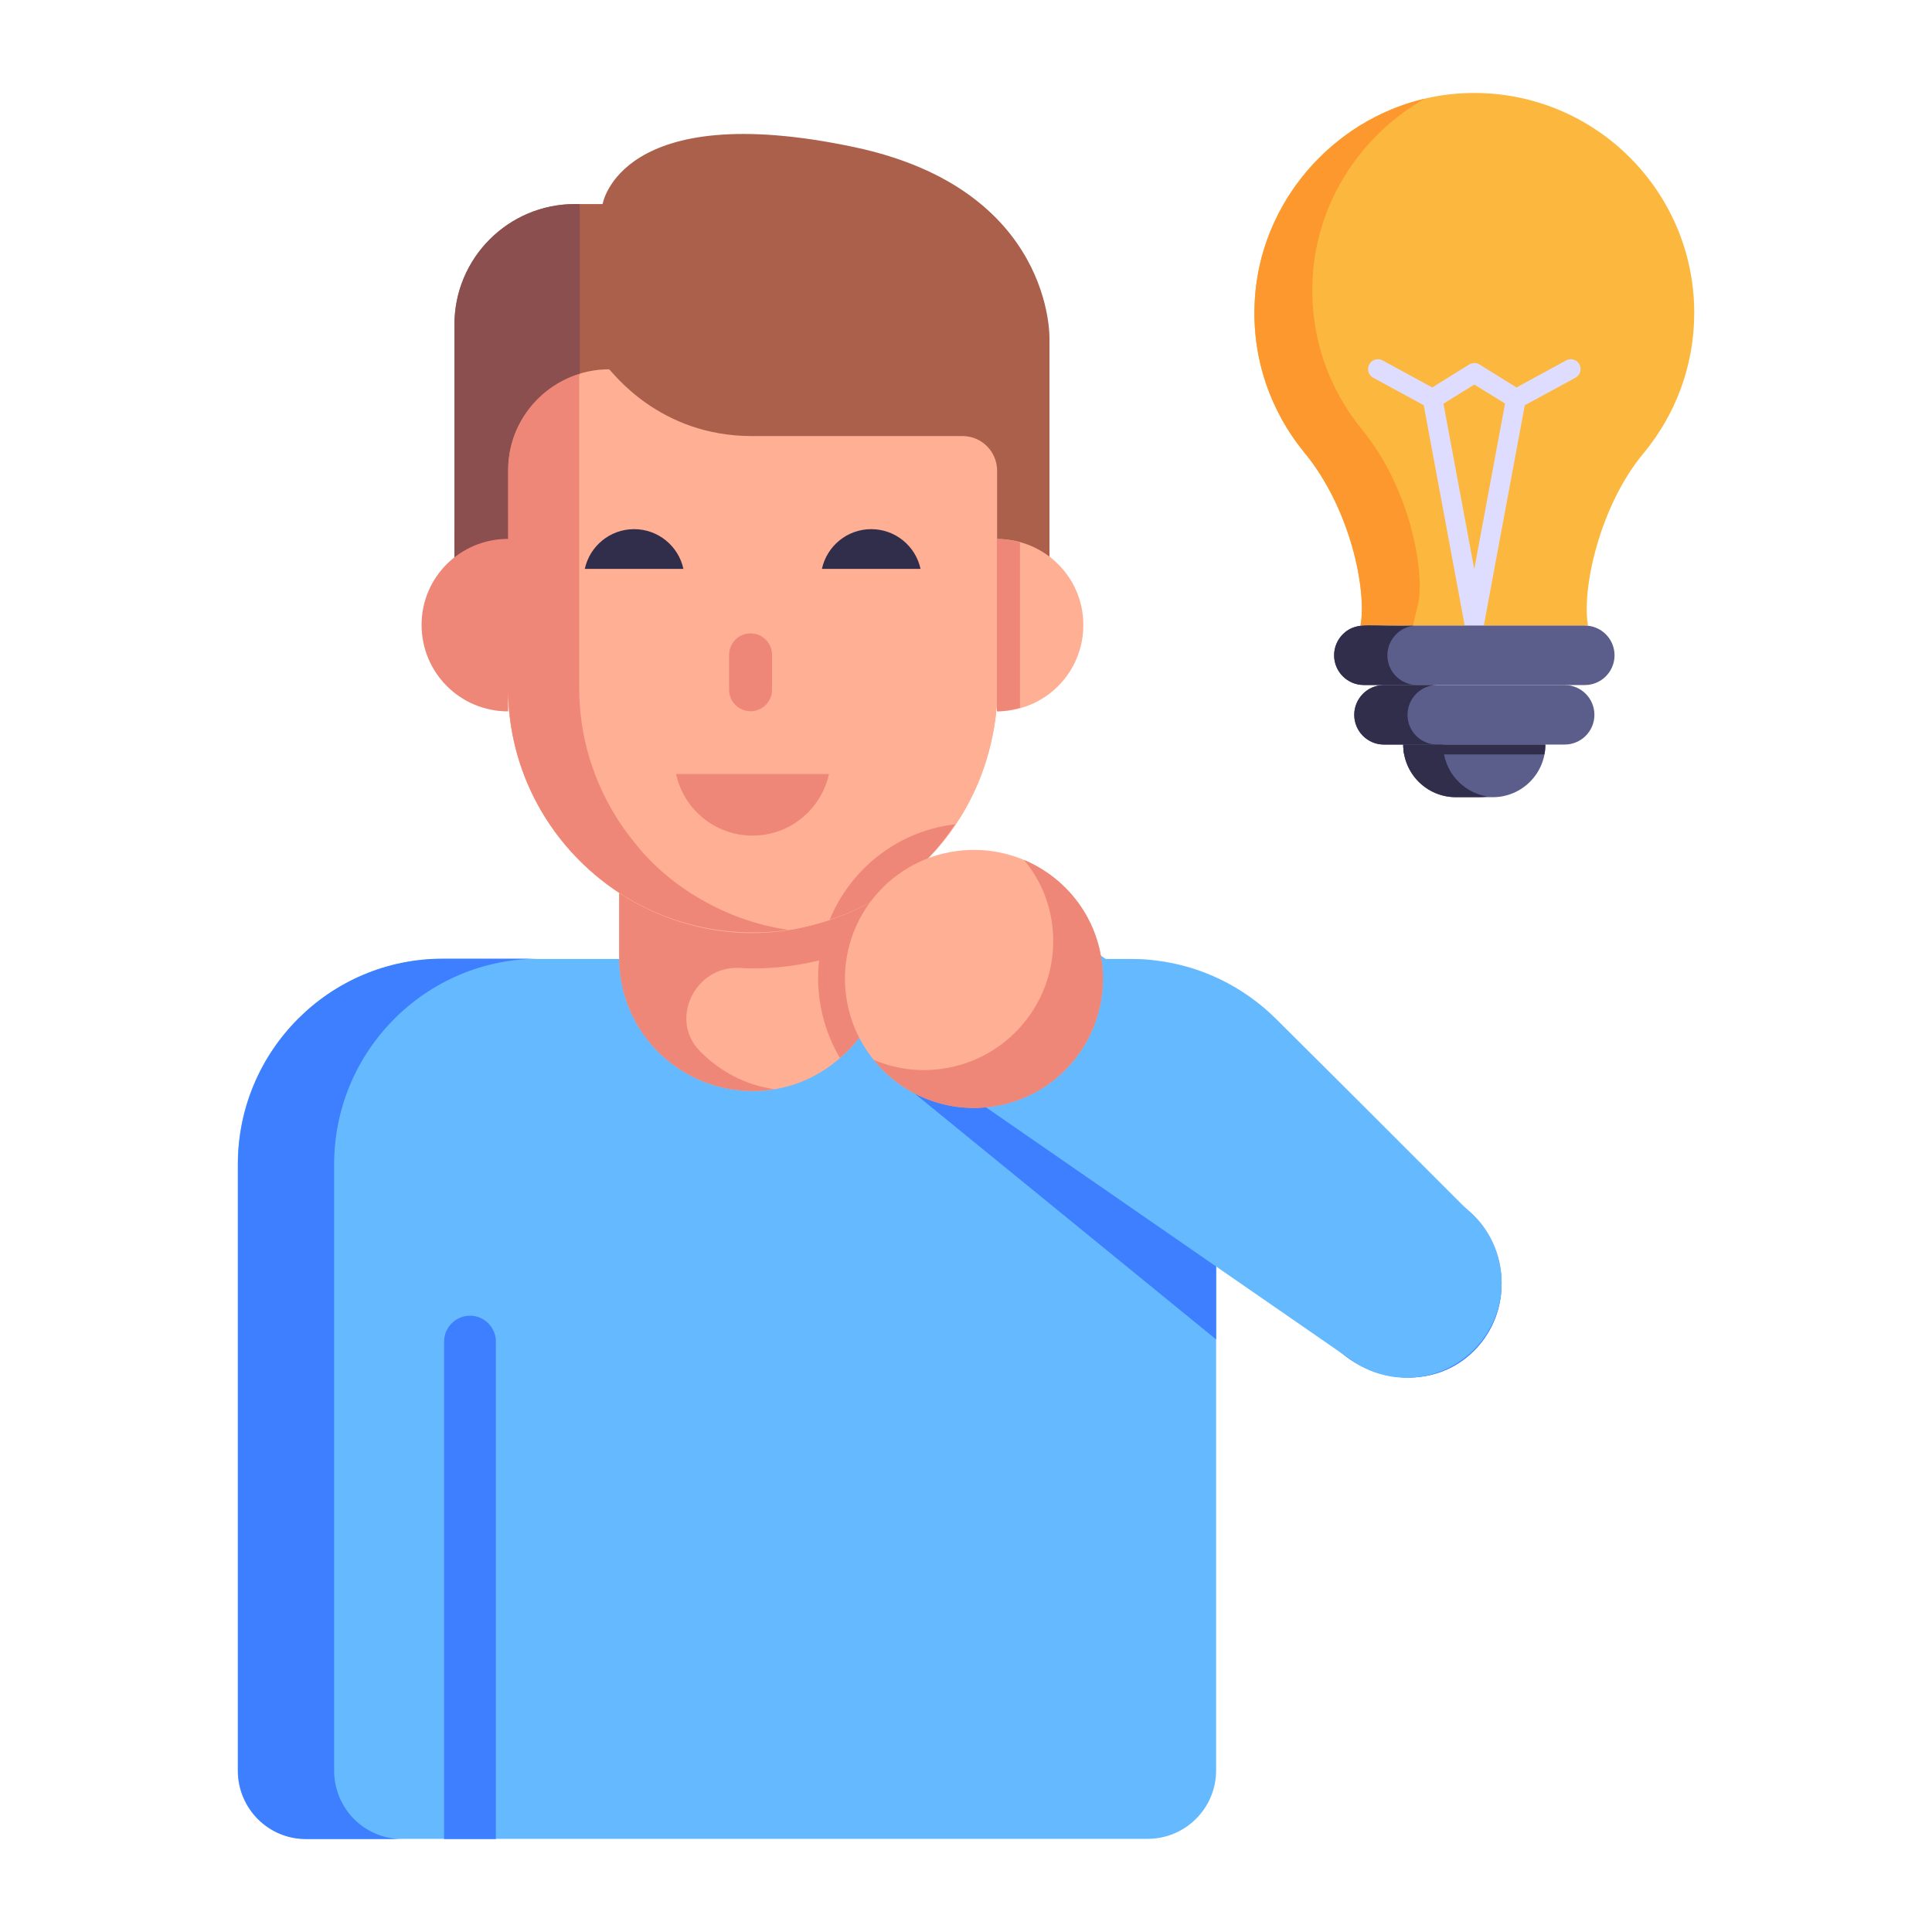
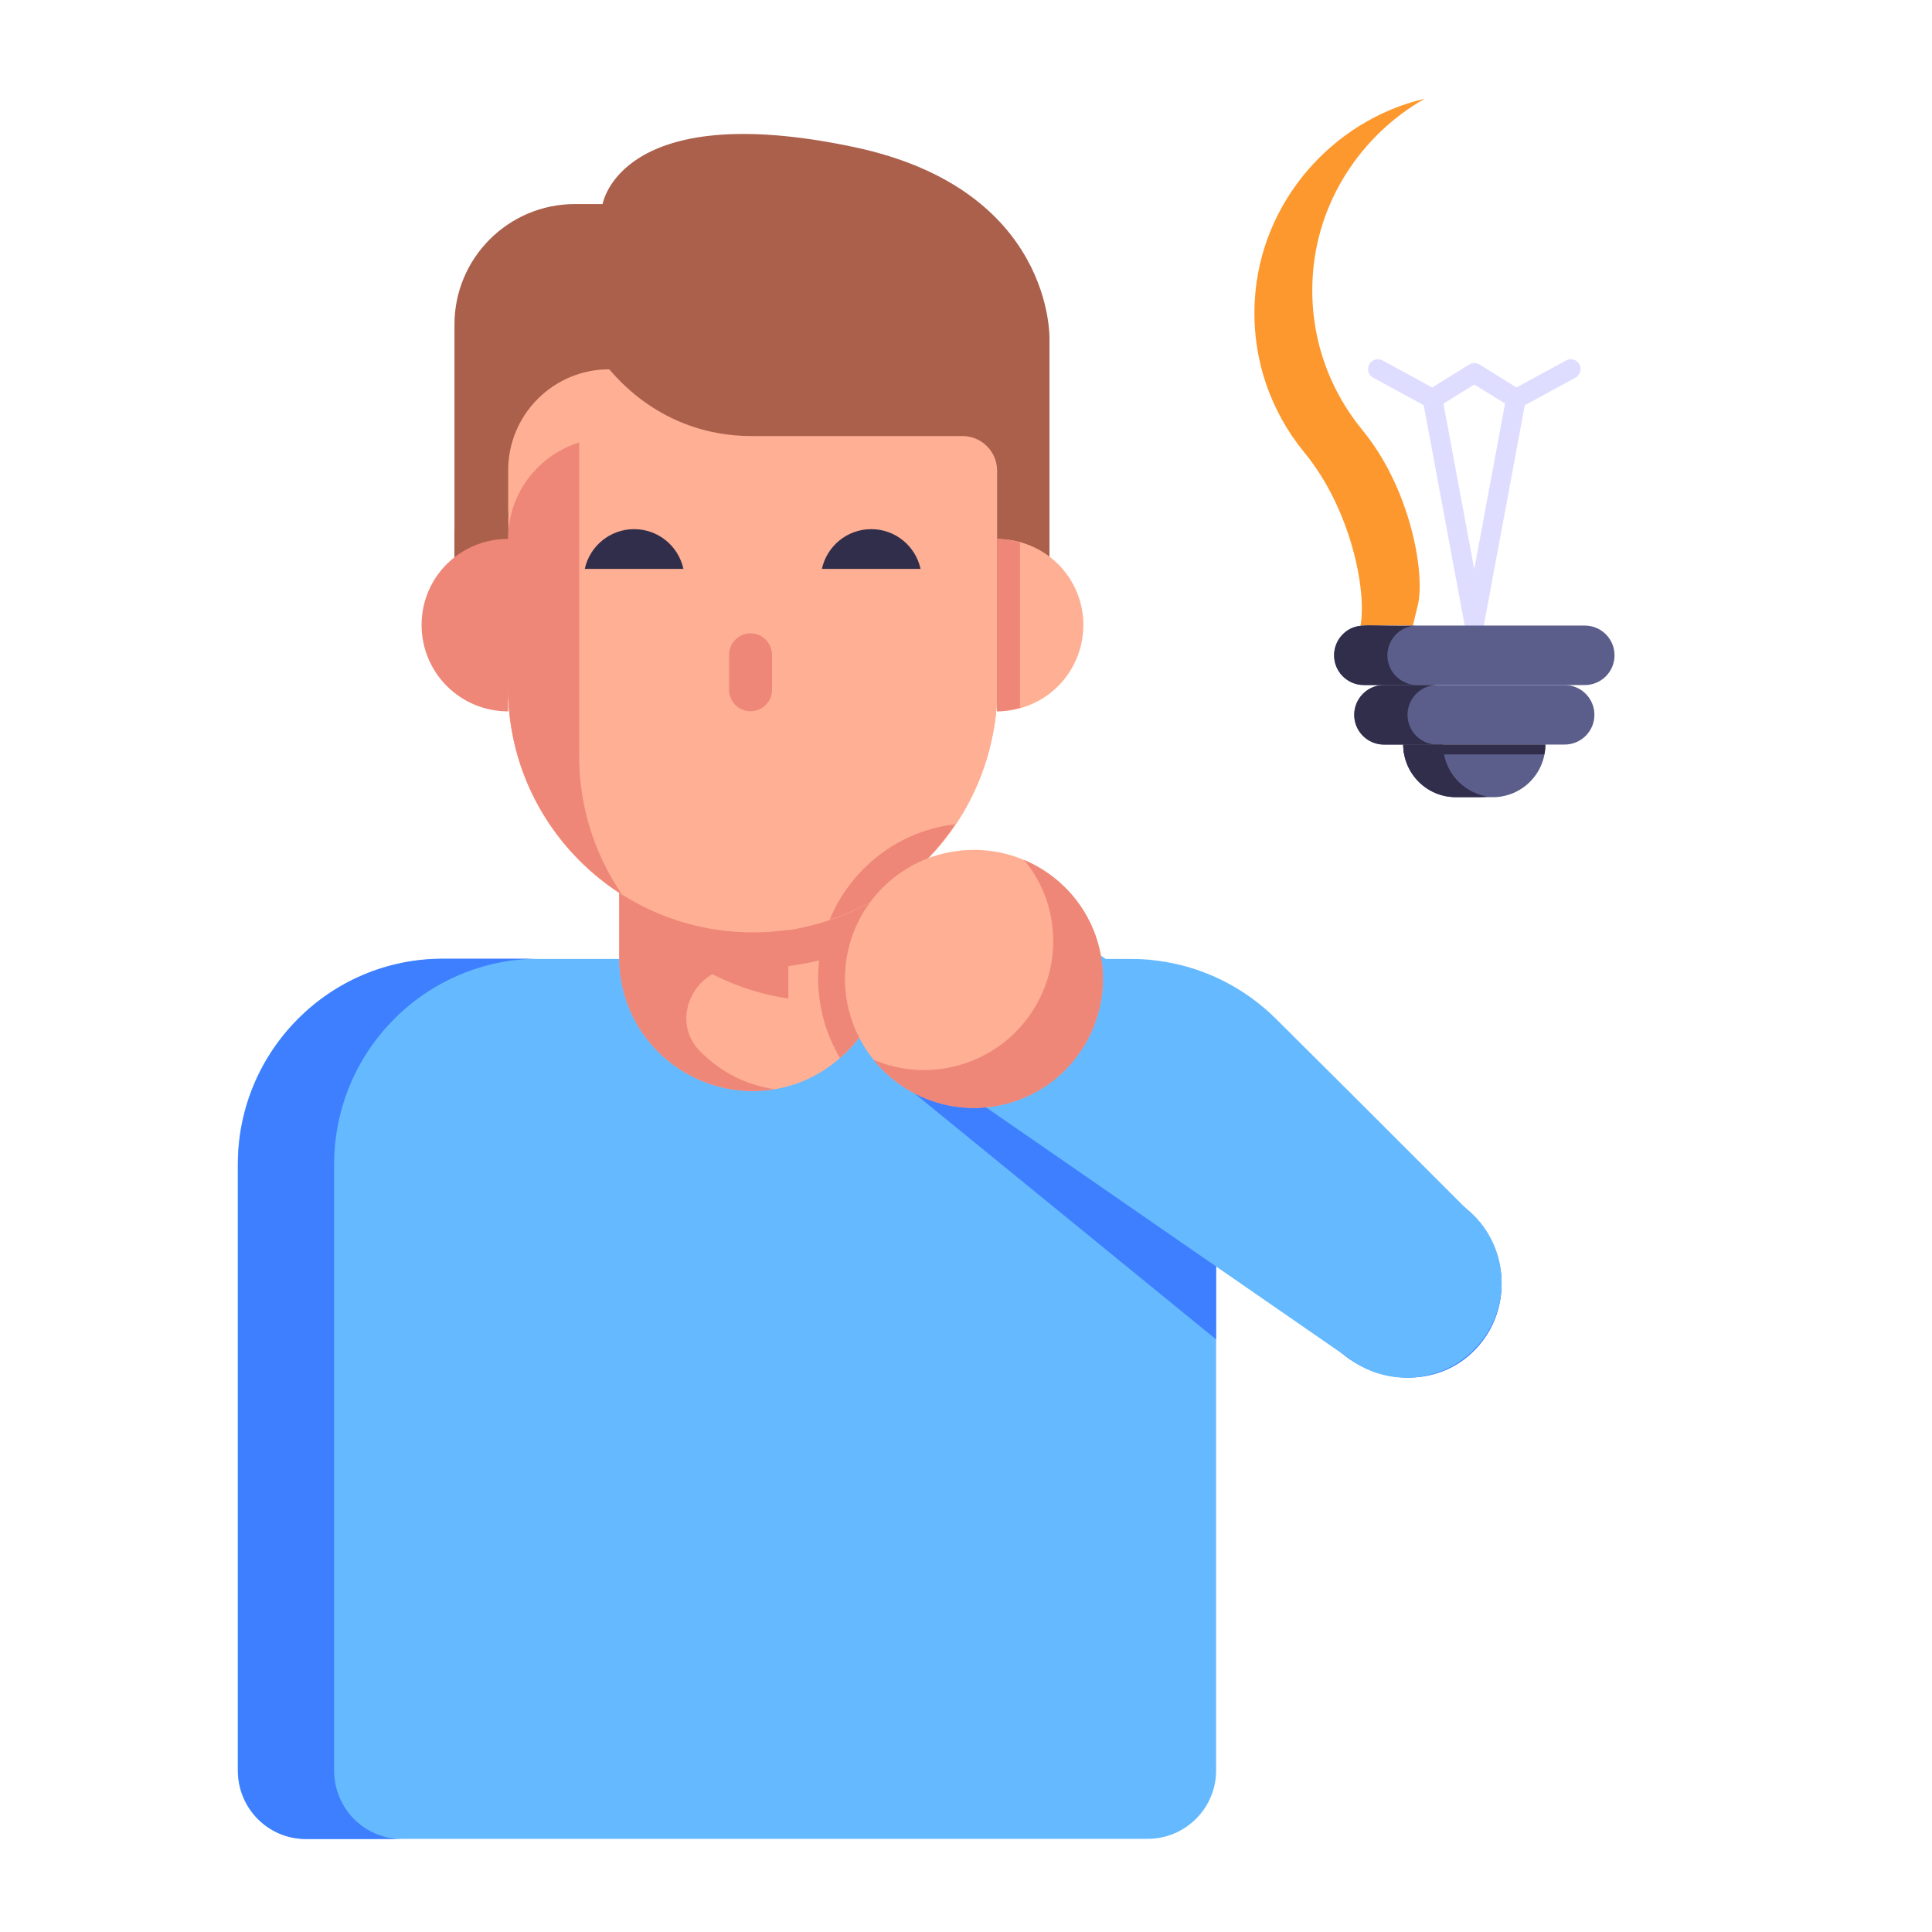
<svg xmlns="http://www.w3.org/2000/svg" id="Layer_1" enable-background="new 0 0 53 53" height="512" viewBox="0 0 53 53" width="512">
  <g id="_x36_4">
    <g>
      <g>
        <path d="m40.332 37.152c-1.053.948-2.695.8-3.696-.19l-.495-.505-2.78-2.78v14.893c0 1.032-.842 1.874-1.874 1.874h-23.101c-1.032 0-1.864-.842-1.864-1.874v-16.63c0-3.106 2.516-5.633 5.623-5.633h18.9c.221 0 .442.011.663.042 1.242.147 2.411.716 3.306 1.611l2.253 2.243 1.758 1.758 1.411 1.411c1.042 1.053 1.011 2.78-.105 3.78z" fill="#65b9ff" />
      </g>
      <g>
        <path d="m40.701 33.7h-2.722v-1.886h-4.957v-1.974h-5.001v-3.532h-1.155l-2.401 3.18 8.897 7.257v-3.066l2.78 2.78.495.505c1.0.99 2.643 1.137 3.696.19 1.008-.903 1.123-2.395.369-3.452z" fill="#3e7fff" />
      </g>
      <g>
        <path d="m11.029 50.45h-2.638c-1.034 0-1.863-.843-1.863-1.877v-16.63c0-3.115 2.516-5.644 5.617-5.644h2.652c-3.114 0-5.631 2.53-5.631 5.644v16.63c0 1.034.83 1.877 1.863 1.877z" fill="#3e7fff" />
      </g>
      <g>
        <g>
          <g>
            <g>
              <path d="m24.307 23.327v2.938c0 1.106-.484 2.095-1.264 2.759-.642.569-1.474.906-2.39.906-1.97 0-3.664-1.582-3.664-3.664v-2.938h7.307z" fill="#ffaf93" />
            </g>
            <g>
              <path d="m24.307 23.327v2.938c0 1.106-.484 2.095-1.264 2.759-.284-.474-.474-1.011-.558-1.59-.232-1.653.516-3.211 1.811-4.106-0-0-0-0.0.011-0z" fill="#ee8778" />
            </g>
            <g>
              <path d="m19.2 28.835.023.023c.537.537 1.225.907 2.011 1.02-.189.038-.386.053-.582.053-1.972 0-3.666-1.582-3.666-3.666v-1.776c1.398.915 3.052 1.248 4.641 1.02-1.727-.249-3.263-1.201-4.165-2.328h6.849v2.472c-1.299.69-2.771.978-4.029.9-1.217-.06-1.935 1.421-1.081 2.283z" fill="#ee8778" />
            </g>
            <g>
              <path d="m27.359 9.941v8.927c0 3.706-3.005 6.711-6.711 6.711h-0c-3.706 0-6.711-3.005-6.711-6.711v-8.927z" fill="#ffaf93" />
            </g>
            <g>
              <path d="m27.356 9.938v8.927c0 .212-.008.423-.03.627-.023.295-.076.582-.144.869-1.15 5.119-7.543 6.985-11.278 3.25-1.217-1.217-1.965-2.895-1.965-4.747v-8.927z" fill="#ffaf93" />
            </g>
            <g>
              <path d="m27.36 9.934v8.929c0 .211-.01.421-.032.632-.021.295-.074.579-.147.863-.179.821-.516 1.579-.979 2.253-.811 1.232-2.022 2.158-3.443 2.622-4.27 1.491-8.823-1.785-8.823-6.37v-8.929z" fill="#ffaf93" />
            </g>
            <g>
              <path d="m26.202 22.611c-.811 1.232-2.022 2.158-3.443 2.622.558-1.358 1.811-2.401 3.369-2.611.021 0 .053-.011.074-.011z" fill="#ee8778" />
            </g>
            <g>
              <path d="m28.79 17.433v-8.128s.134-4.109-5.359-5.27c-6.422-1.358-6.9 1.563-6.9 1.563h-.759c-1.825 0-3.305 1.48-3.305 3.305v8.53h1.474v-4.533c0-1.529 1.24-2.769 2.769-2.769h0c.1.075 1.371 1.831 3.911 1.831h5.783c.524 0 .949.425.949.949v4.522z" fill="#ab604b" />
            </g>
            <g>
              <path d="m13.939 14.027v3.409h-1.474v-2.903c.408-.318.915-.506 1.474-.506z" fill="#ab604b" />
            </g>
            <g>
-               <path d="m15.904 5.598h-.132c-1.825 0-3.305 1.48-3.305 3.305v8.53h1.474v-4.533c0-1.246.83-2.286 1.963-2.633z" fill="#8b4f4f" />
-             </g>
+               </g>
            <g>
              <path d="m29.719 17.143c0 1.316-1.055 2.371-2.371 2.371v-4.728c1.316 0 2.371 1.055 2.371 2.358z" fill="#ffaf93" />
            </g>
            <g>
              <path d="m27.981 14.88c-.202-.056-.412-.095-.633-.095v4.728c.221 0 .43-.039.633-.095z" fill="#ee8778" />
            </g>
          </g>
          <g>
-             <path d="m21.626 25.509c-1.589.227-3.243-.105-4.641-1.02-1.86-1.216-3.046-3.293-3.046-5.624v.65c-1.315 0-2.374-1.058-2.374-2.374 0-1.298 1.052-2.358 2.374-2.358v-1.882c0-1.24.816-2.29 1.95-2.646v8.61c0 1.64.59 3.145 1.572 4.316.895 1.119 2.423 2.077 4.165 2.328z" fill="#ee8778" />
+             <path d="m21.626 25.509c-1.589.227-3.243-.105-4.641-1.02-1.86-1.216-3.046-3.293-3.046-5.624v.65c-1.315 0-2.374-1.058-2.374-2.374 0-1.298 1.052-2.358 2.374-2.358c0-1.24.816-2.29 1.95-2.646v8.61c0 1.64.59 3.145 1.572 4.316.895 1.119 2.423 2.077 4.165 2.328z" fill="#ee8778" />
          </g>
          <g>
            <g>
              <g>
                <path d="m21.179 17.964v.958c0 .325-.263.589-.589.589-.325 0-.589-.263-.589-.589v-.958c0-.325.263-.589.589-.589.329 0 .589.268.589.589z" fill="#ee8778" />
              </g>
            </g>
            <g>
-               <path d="m18.546 21.234c.21.966 1.069 1.689 2.097 1.689 1.029-0 1.887-.724 2.097-1.689z" fill="#ee8778" />
-             </g>
+               </g>
          </g>
        </g>
        <g>
          <g>
            <path d="m18.748 15.606c-.135-.623-.689-1.09-1.353-1.09-.663 0-1.217.467-1.353 1.09z" fill="#312e4b" />
          </g>
          <g>
            <path d="m25.253 15.606c-.135-.623-.689-1.09-1.353-1.09-.663 0-1.217.467-1.353 1.09z" fill="#312e4b" />
          </g>
        </g>
      </g>
      <g>
        <g>
          <g>
            <g>
              <path d="m40.667 36.758v0c-.869 1.15-2.506 1.378-3.656.509l-10.073-6.966 3.147-4.165 10.073 6.966c1.15.869 1.378 2.506.509 3.656z" fill="#65b9ff" />
            </g>
          </g>
        </g>
        <g>
          <g>
            <g>
              <path d="m26.226 23.349c1.941-.27 3.726 1.078 3.995 3.012.269 1.933-1.078 3.726-3.019 3.996-1.933.269-3.719-1.087-3.989-3.021-.269-1.933 1.08-3.718 3.013-3.987z" fill="#ffaf93" />
            </g>
          </g>
          <g>
            <g>
              <path d="m28.088 23.589c1.115.469 1.957 1.487 2.135 2.767.27 1.939-1.078 3.735-3.018 4.005-1.28.178-2.489-.353-3.244-1.289.573.242 1.211.342 1.87.25 1.948-.271 3.298-2.058 3.028-3.997-.092-.659-.364-1.255-.771-1.737z" fill="#ee8778" />
            </g>
          </g>
        </g>
      </g>
      <g>
-         <path d="m13.603 50.45v-13.647c0-.39-.32-.71-.71-.71s-.71.32-.71.71v13.647h1.42z" fill="#3e7fff" />
-       </g>
+         </g>
    </g>
    <g>
      <g>
-         <path d="m46.477 8.584c0 1.466-.523 2.806-1.392 3.852-1.208 1.45-1.701 3.742-1.521 4.724h-6.241c.175-.966-.269-3.21-1.55-4.757-.917-1.123-1.44-2.578-1.351-4.157.166-3.053 2.684-5.549 5.737-5.689 3.461-.158 6.319 2.603 6.319 6.028z" fill="#fcb73e" />
-       </g>
+         </g>
      <g>
        <g>
          <g>
            <path d="m43.328 9.996c-.071-.133-.237-.179-.366-.108l-1.361.741-1.012-.629c-.087-.054-.2-.054-.287 0l-1.012.629-1.361-.741c-.129-.071-.296-.025-.366.108-.071.133-.025.296.108.366l1.386.754 1.12 6.024c.025.129.137.221.266.221.133 0 .246-.092.266-.221l1.12-6.024 1.39-.754c.129-.071.179-.233.108-.366zm-2.885 5.616-.845-4.538.845-.525.845.52z" fill="#deddff" />
          </g>
        </g>
      </g>
      <g>
        <path d="m38.91 16.538-.151.622h-1.436c.175-.966-.269-3.21-1.55-4.757-.917-1.123-1.44-2.578-1.351-4.157.147-2.684 2.114-4.942 4.662-5.538-1.742.99-2.961 2.821-3.075 4.916-.088 1.58.435 3.034 1.351 4.157 1.298 1.567 1.72 3.816 1.55 4.757z" fill="#fd982e" />
      </g>
      <g>
        <path d="m44.291 17.977v0c0 .451-.366.816-.816.816h-6.061c-.451 0-.816-.366-.816-.816v-0c0-.451.366-.816.816-.816h6.061c.451 0 .816.366.816.816z" fill="#5b5e8b" />
      </g>
      <g>
        <path d="m38.877 18.791h-1.462c-.453 0-.817-.365-.817-.814 0-.225.092-.431.239-.578.391-.391.827-.18 2.04-.239-.46 0-.817.374-.817.818-0.0.449.365.814.817.814z" fill="#312e4b" />
      </g>
      <g>
        <path d="m43.739 19.609v0c0 .451-.366.816-.816.816h-4.956c-.451 0-.816-.366-.816-.816v-0c0-.451.366-.816.816-.816h4.956c.451 0 .816.366.816.816z" fill="#5b5e8b" />
      </g>
      <g>
        <path d="m39.429 20.426h-1.462c-.453 0-.817-.365-.817-.817 0-.443.36-.817.817-.817h1.462c-.46 0-.817.374-.817.817 0 .453.365.817.817.817z" fill="#312e4b" />
      </g>
      <g>
        <path d="m42.394 20.426v0c0 .797-.646 1.443-1.443 1.443h-1.013c-.797 0-1.443-.646-1.443-1.443v-0z" fill="#5b5e8b" />
      </g>
      <g>
        <path d="m40.806 21.851c-.074.011-.147.018-.225.018h-.644c-.795 0-1.443-.648-1.443-1.443h1.094c0 .718.53 1.318 1.219 1.425z" fill="#312e4b" />
      </g>
      <g>
        <path d="m38.52 20.695c-.018-.088-.026-.177-.026-.269h3.899c0 .092-.007.18-.026.269" fill="#312e4b" />
      </g>
    </g>
  </g>
</svg>